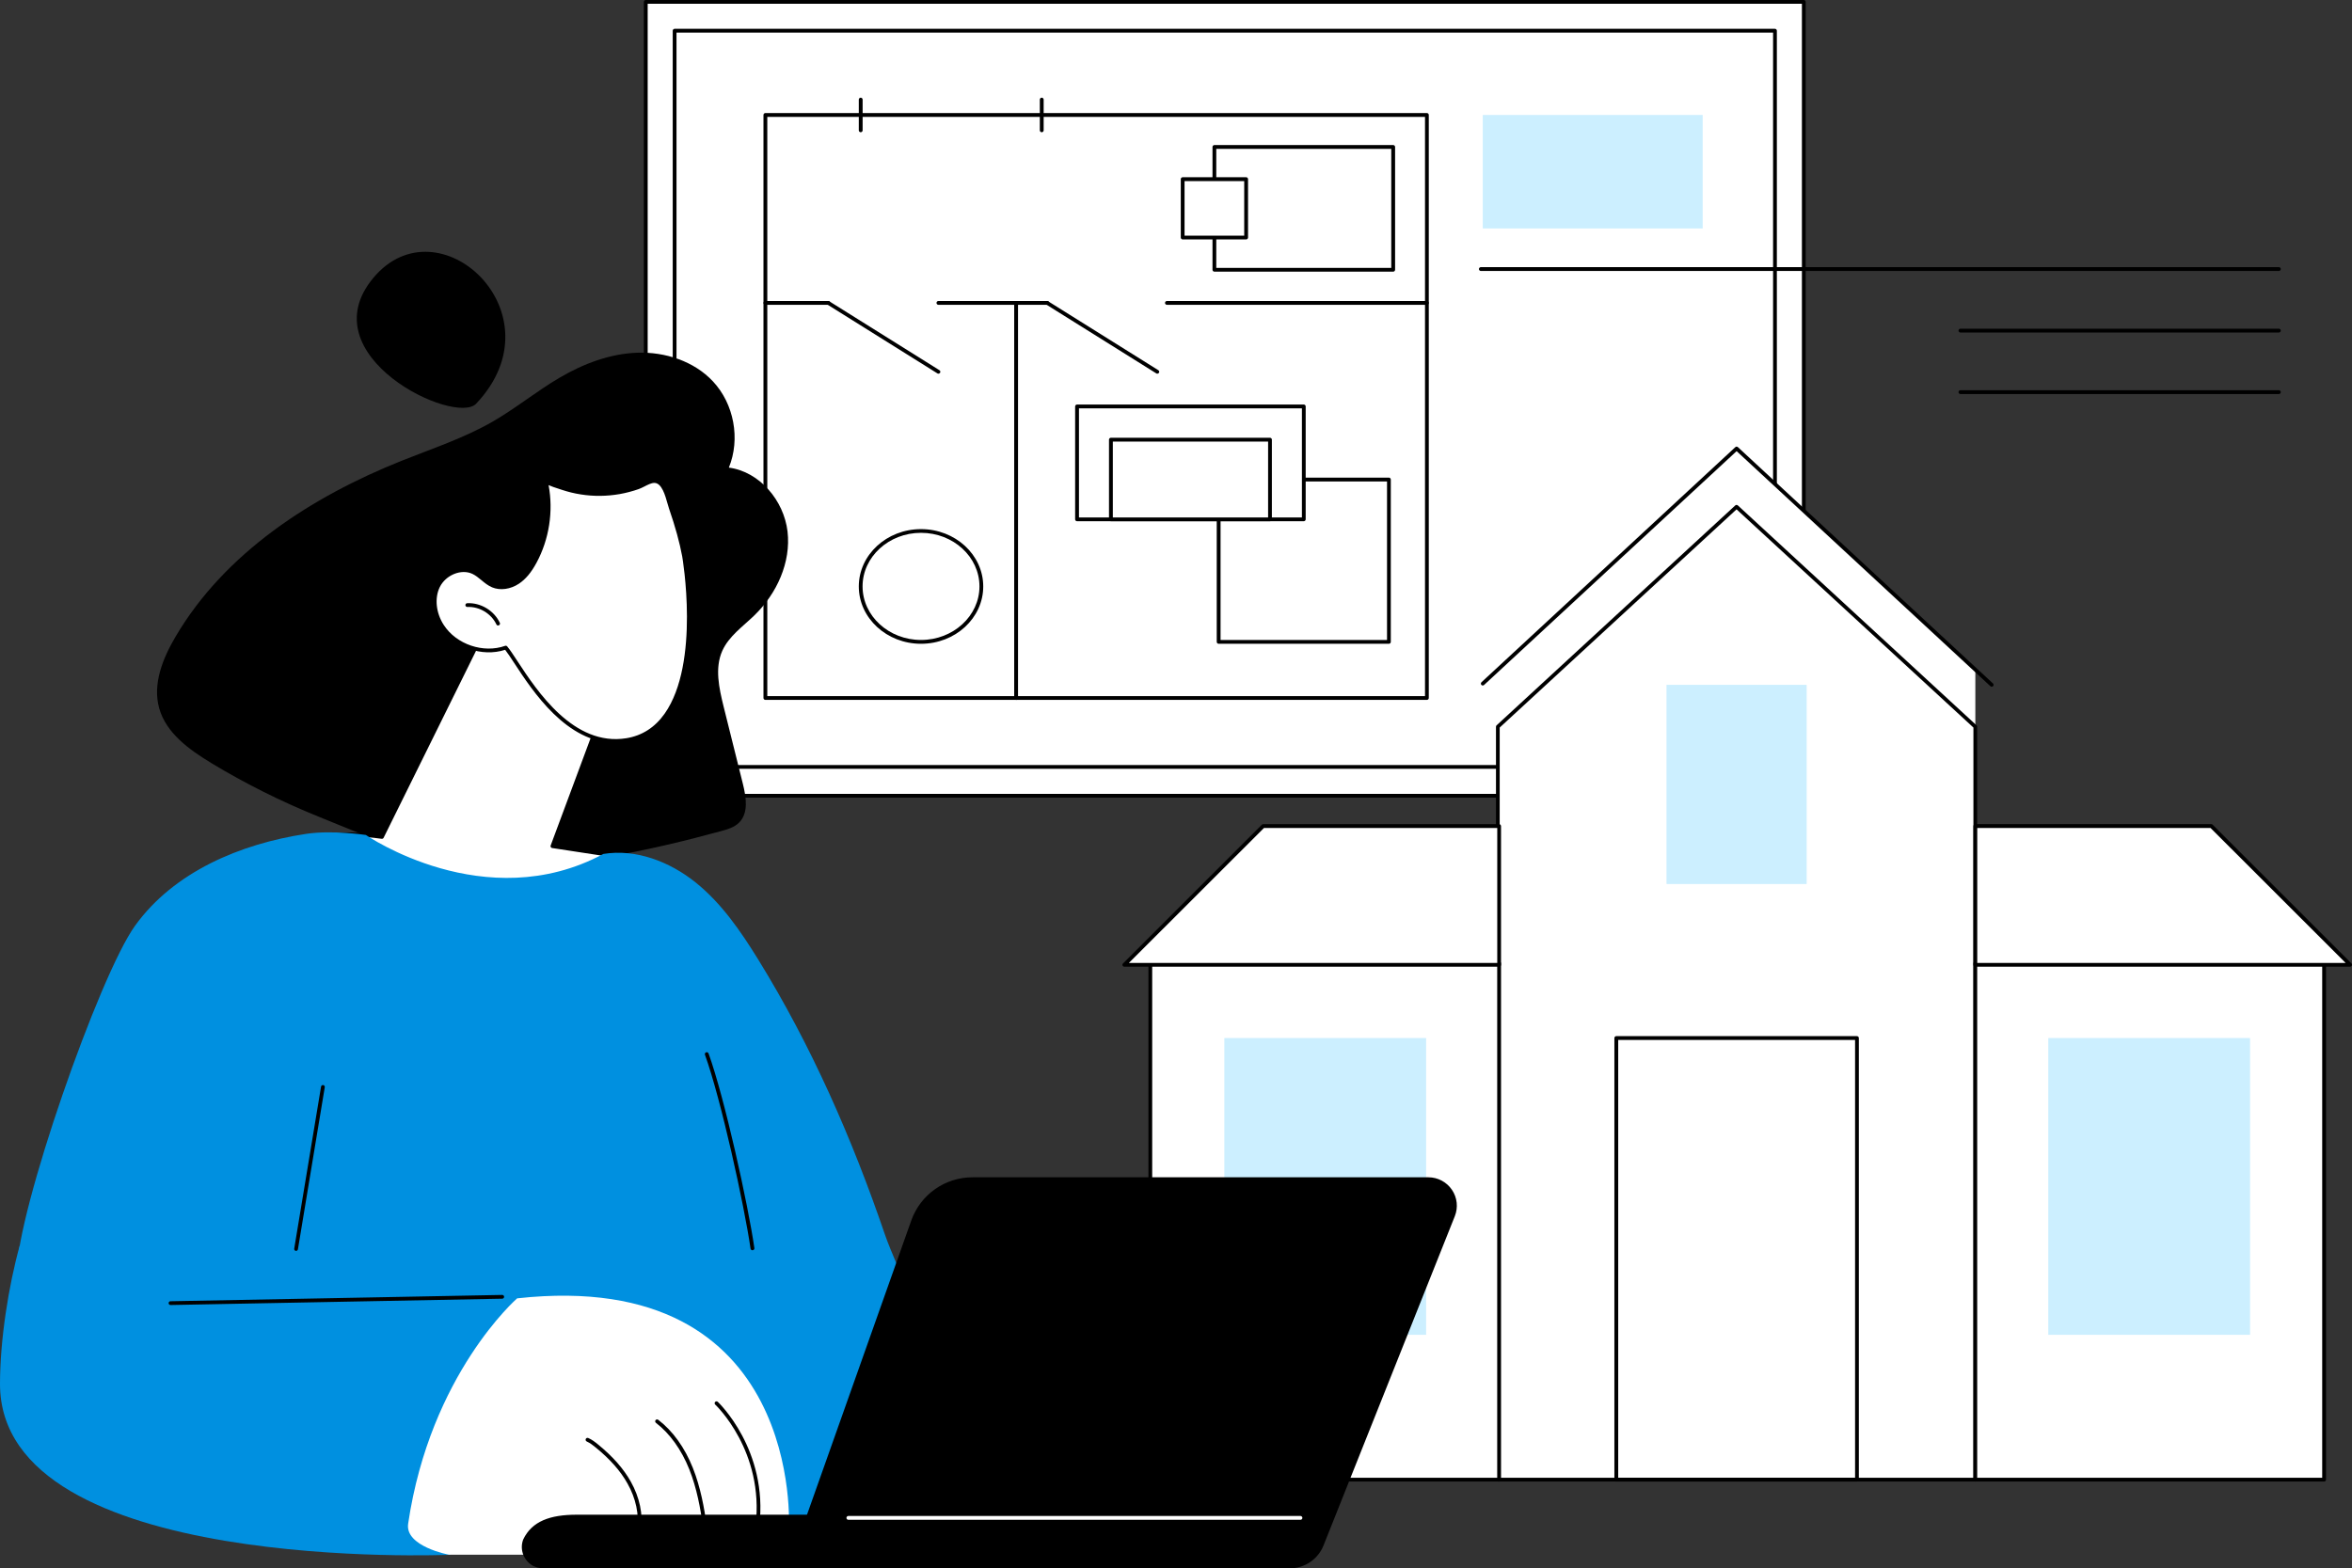
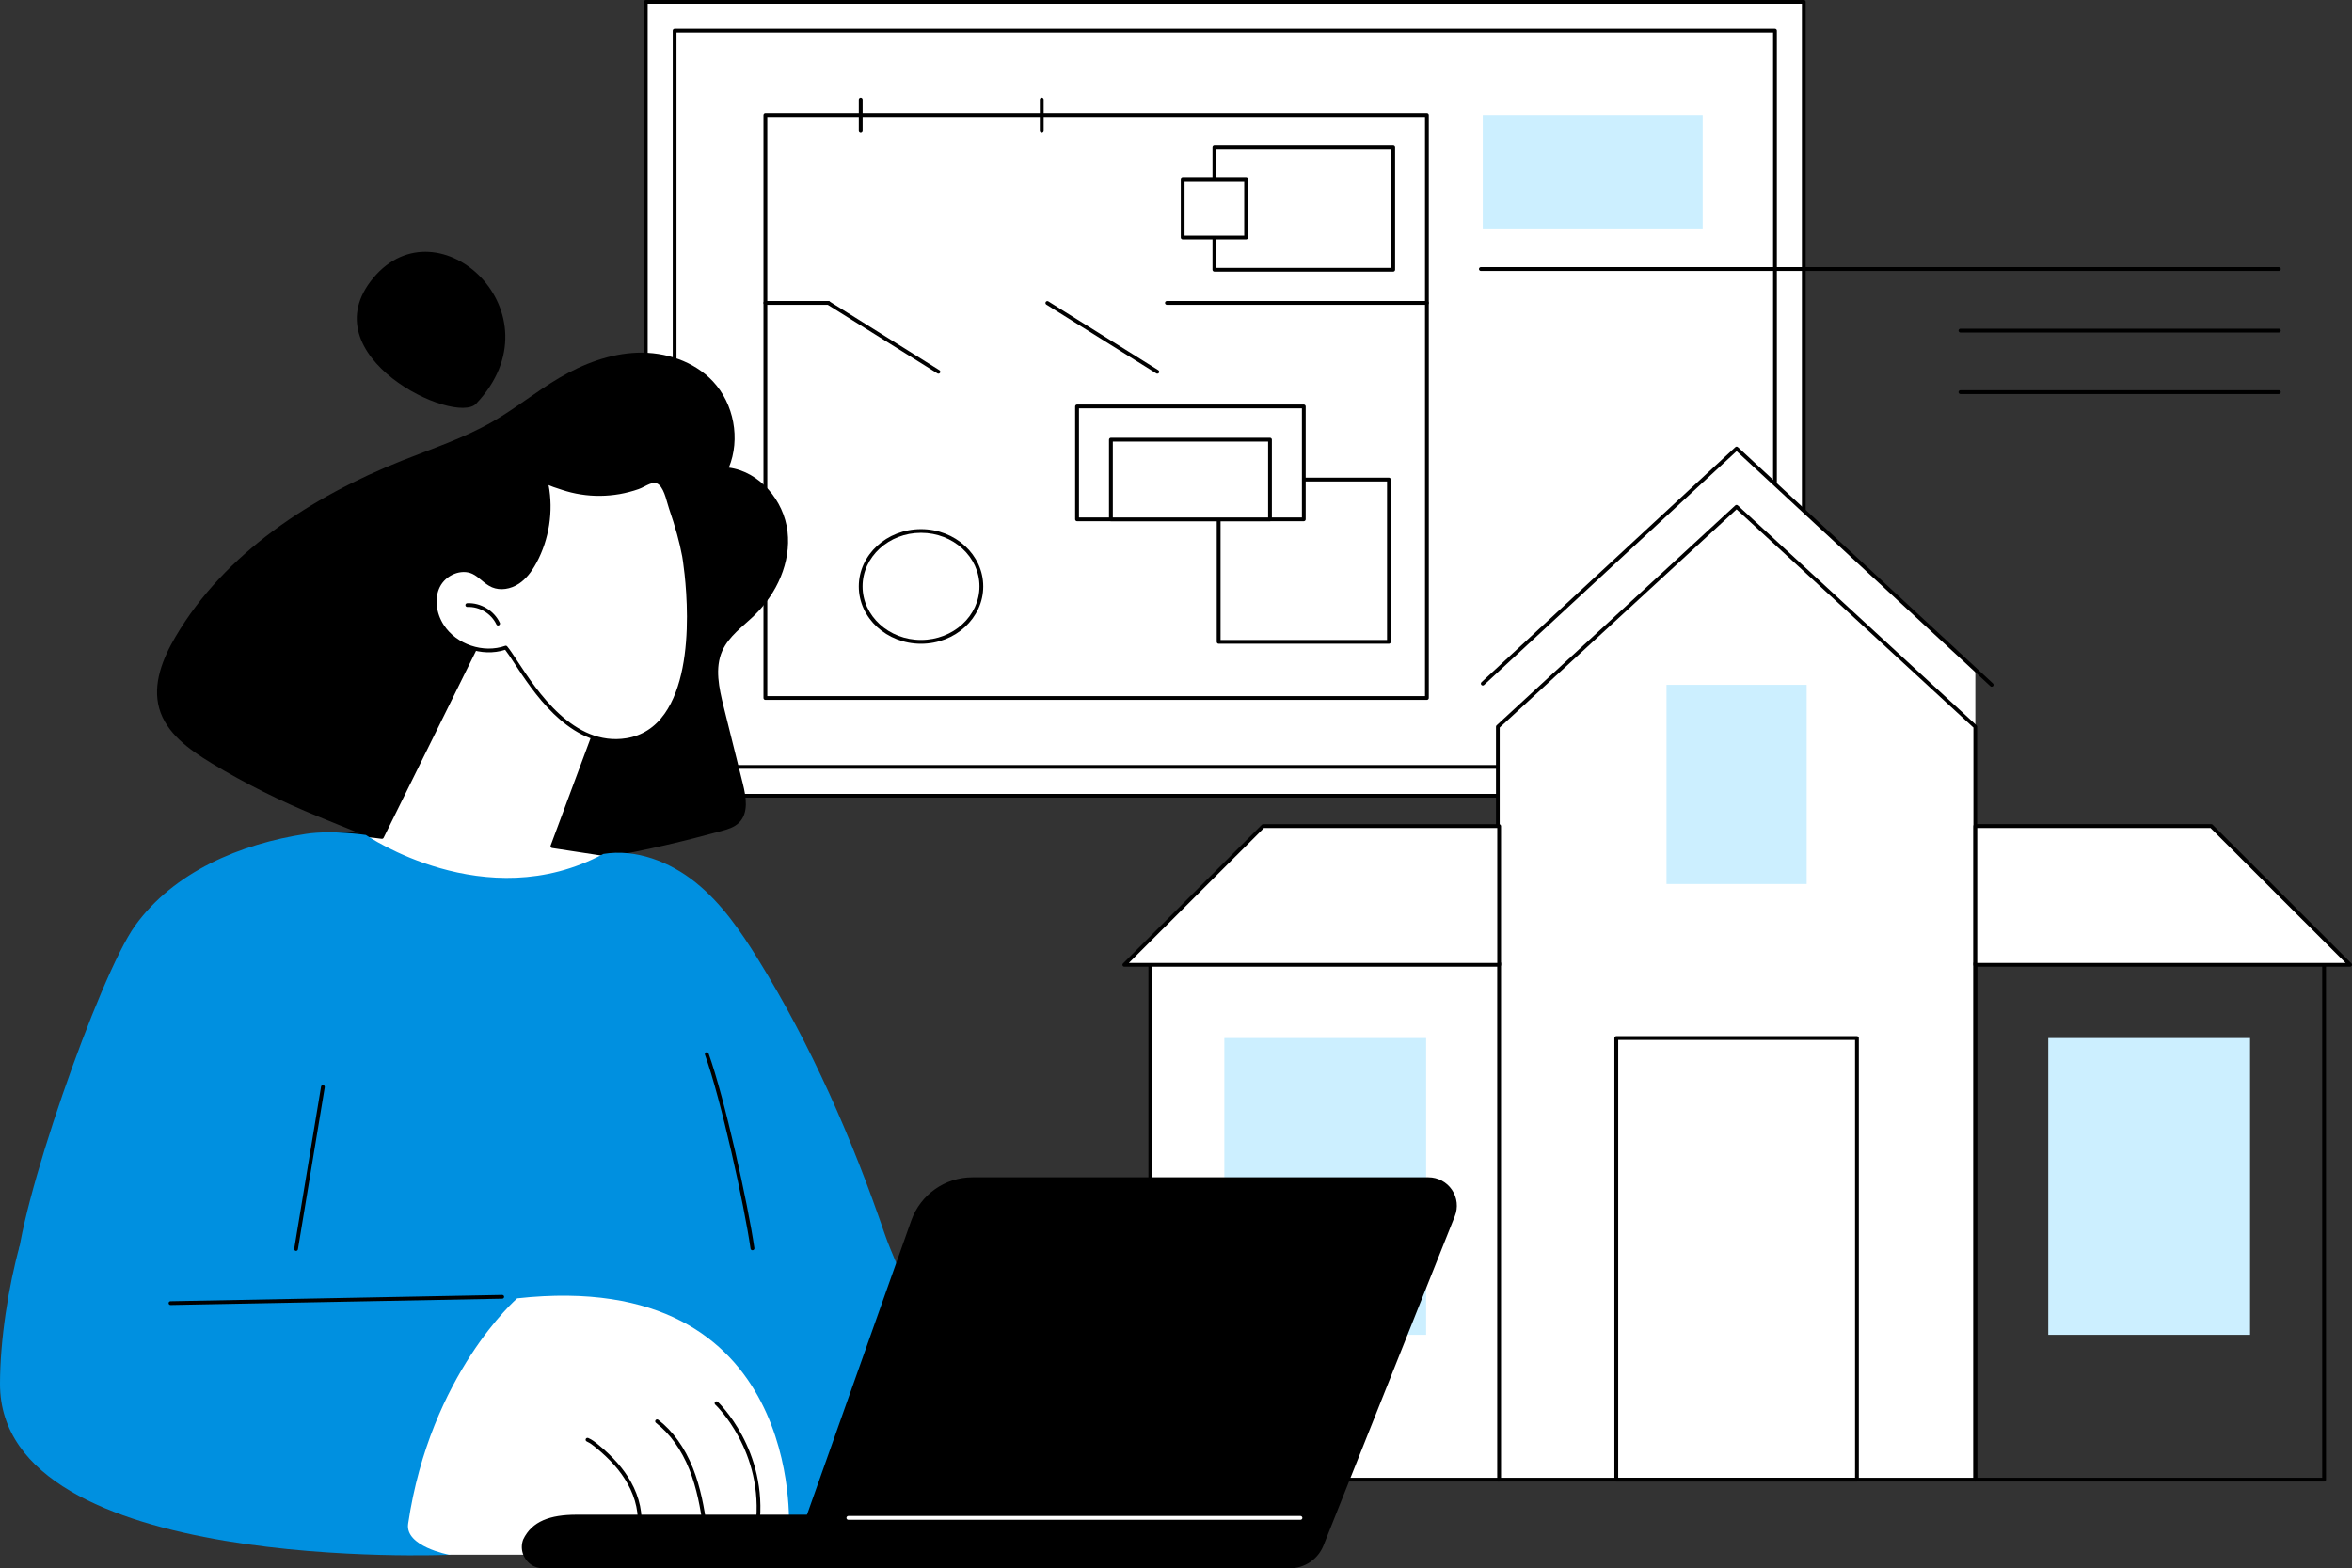
<svg xmlns="http://www.w3.org/2000/svg" id="Layer_1" viewBox="0 0 405.63 270.53">
  <rect x="0" y="0" width="405.63" height="270.53" fill="#333333" stroke="none" />
  <g id="Real_estate_floor_plan">
    <g>
      <g>
        <rect x="111.37" y=".33" width="199.71" height="136.93" fill="#fff" />
        <path d="m311.08,137.59H111.37c-.18,0-.33-.15-.33-.33V.33c0-.18.15-.33.33-.33h199.71c.18,0,.33.15.33.33v136.93c0,.18-.15.33-.33.33Zm-199.38-.65h199.06V.65H111.7v136.28Z" />
      </g>
      <path d="m306.11,132.61H116.35c-.18,0-.33-.15-.33-.33V5.3c0-.18.15-.33.33-.33h189.76c.18,0,.33.15.33.33v126.99c0,.18-.15.33-.33.33Zm-189.43-.65h189.11V5.63H116.67v126.34Z" />
      <g>
        <path d="m246.08,120.73h-114.08c-.18,0-.33-.15-.33-.33V19.83c0-.18.15-.33.33-.33h114.08c.18,0,.33.15.33.33v100.57c0,.18-.15.33-.33.33Zm-113.75-.65h113.43V20.16h-113.43v99.92Z" />
-         <path d="m175.24,120.73c-.18,0-.33-.15-.33-.33V52.45c0-.18.15-.33.33-.33s.33.15.33.33v67.96c0,.18-.15.33-.33.33Z" />
        <path d="m246.08,52.58h-44.83c-.18,0-.33-.15-.33-.33s.15-.33.33-.33h44.83c.18,0,.33.15.33.33s-.15.33-.33.33Z" />
        <path d="m199.59,64.46c-.06,0-.12-.02-.17-.05l-18.97-11.87c-.15-.1-.2-.3-.1-.45.1-.15.3-.2.45-.1l18.97,11.87c.15.1.2.3.1.45-.06.1-.17.15-.28.15Z" />
        <path d="m161.84,64.46c-.06,0-.12-.02-.17-.05l-18.97-11.87c-.15-.1-.2-.3-.1-.45.1-.15.3-.2.45-.1l18.97,11.87c.15.1.2.3.1.45-.06.1-.17.15-.28.15Z" />
-         <path d="m180.62,52.58h-18.78c-.18,0-.33-.15-.33-.33s.15-.33.33-.33h18.78c.18,0,.33.15.33.33s-.15.33-.33.33Z" />
        <path d="m142.87,52.58h-10.87c-.18,0-.33-.15-.33-.33s.15-.33.33-.33h10.87c.18,0,.33.15.33.33s-.15.33-.33.33Z" />
        <path d="m240.27,46.86h-30.83c-.18,0-.33-.15-.33-.33v-21.18c0-.18.15-.33.33-.33h30.83c.18,0,.33.15.33.33v21.18c0,.18-.15.33-.33.33Zm-30.51-.65h30.18v-20.53h-30.18v20.53Z" />
        <g>
          <rect x="210.17" y="82.72" width="29.36" height="28" fill="#fff" />
          <path d="m239.53,111.05h-29.36c-.18,0-.33-.15-.33-.33v-28c0-.18.15-.33.33-.33h29.36c.18,0,.33.15.33.33v28c0,.18-.15.33-.33.33Zm-29.03-.65h28.71v-27.35h-28.71v27.35Z" />
        </g>
        <g>
          <ellipse cx="158.84" cy="101.15" rx="10.4" ry="9.57" fill="#fff" />
          <path d="m158.84,111.05c-5.91,0-10.73-4.44-10.73-9.89s4.81-9.89,10.73-9.89,10.73,4.44,10.73,9.89-4.81,9.89-10.73,9.89Zm0-19.14c-5.56,0-10.08,4.15-10.08,9.24s4.52,9.24,10.08,9.24,10.08-4.15,10.08-9.24-4.52-9.24-10.08-9.24Z" />
        </g>
        <g>
          <g>
            <rect x="185.75" y="70.12" width="39.1" height="19.47" fill="#fff" />
            <path d="m224.85,89.91h-39.1c-.18,0-.33-.15-.33-.33v-19.47c0-.18.15-.33.33-.33h39.1c.18,0,.33.15.33.33v19.47c0,.18-.15.33-.33.33Zm-38.77-.65h38.45v-18.82h-38.45v18.82Z" />
          </g>
          <g>
            <rect x="191.59" y="75.85" width="27.43" height="13.74" fill="#fff" />
            <path d="m219.02,89.91h-27.43c-.18,0-.33-.15-.33-.33v-13.74c0-.18.15-.33.33-.33h27.43c.18,0,.33.15.33.33v13.74c0,.18-.15.33-.33.33Zm-27.1-.65h26.78v-13.09h-26.78v13.09Z" />
          </g>
        </g>
        <g>
          <rect x="203.96" y="30.91" width="10.94" height="10.07" fill="#fff" />
          <path d="m214.91,41.3h-10.94c-.18,0-.33-.15-.33-.33v-10.07c0-.18.15-.33.33-.33h10.94c.18,0,.33.15.33.33v10.07c0,.18-.15.33-.33.33Zm-10.62-.65h10.29v-9.41h-10.29v9.41Z" />
        </g>
        <path d="m179.66,22.81c-.18,0-.33-.15-.33-.33v-5.3c0-.18.15-.33.33-.33s.33.15.33.33v5.3c0,.18-.15.33-.33.33Z" />
        <path d="m148.44,22.81c-.18,0-.33-.15-.33-.33v-5.3c0-.18.15-.33.33-.33s.33.15.33.33v5.3c0,.18-.15.33-.33.33Z" />
      </g>
      <rect x="255.72" y="19.83" width="37.93" height="19.58" fill="#ccefff" />
    </g>
    <g>
      <polygon points="299.5 77.37 258.33 115.31 258.33 250.08 340.67 250.08 340.67 115.31 299.5 77.37" fill="#fff" />
      <g>
        <polygon points="299.5 87.42 258.33 125.36 258.33 255.23 340.67 255.23 340.67 125.36 299.5 87.42" fill="#fff" />
        <path d="m340.67,255.56h-82.34c-.18,0-.33-.15-.33-.33V125.36c0-.09.04-.18.1-.24l41.17-37.94c.12-.11.32-.11.44,0l41.17,37.94c.07.06.1.15.1.24v129.87c0,.18-.15.33-.33.33Zm-82.02-.65h81.69V125.5l-40.85-37.64-40.85,37.64v129.4Z" />
      </g>
      <path d="m343.49,118.46c-.08,0-.16-.03-.22-.09l-43.77-40.55-43.56,40.34c-.13.12-.34.11-.46-.02-.12-.13-.11-.34.02-.46l43.78-40.55c.12-.12.32-.12.44,0l43.99,40.76c.13.12.14.33.02.46-.06.07-.15.1-.24.1Z" />
      <rect x="287.41" y="118.13" width="24.17" height="34.36" fill="#ccefff" />
      <g>
        <g>
-           <rect x="340.67" y="166.18" width="60.15" height="89.05" fill="#fff" />
          <path d="m400.82,255.56h-60.15c-.18,0-.33-.15-.33-.33v-89.05c0-.18.15-.33.33-.33h60.15c.18,0,.33.15.33.33v89.05c0,.18-.15.33-.33.33Zm-59.83-.65h59.5v-88.4h-59.5v88.4Z" />
        </g>
        <g>
          <polygon points="340.67 142.49 381.36 142.49 405.31 166.42 340.67 166.42 340.67 142.49" fill="#fff" />
          <path d="m405.31,166.75h-64.64c-.18,0-.33-.15-.33-.33v-23.93c0-.18.15-.33.33-.33h40.7c.09,0,.17.03.23.1l23.94,23.93c.09.09.12.23.07.35-.05.12-.17.2-.3.2Zm-64.31-.65h63.53l-23.29-23.27h-40.24v23.27Z" />
        </g>
        <rect x="353.25" y="179.06" width="34.8" height="51.19" fill="#ccefff" />
      </g>
      <g>
        <g>
          <rect x="198.38" y="166.18" width="60.15" height="89.05" transform="translate(456.92 421.41) rotate(180)" fill="#fff" />
          <path d="m258.54,255.56h-60.15c-.18,0-.33-.15-.33-.33v-89.05c0-.18.15-.33.33-.33h60.15c.18,0,.33.15.33.33v89.05c0,.18-.15.33-.33.33Zm-59.83-.65h59.5v-88.4h-59.5v88.4Z" />
        </g>
        <g>
          <polygon points="258.54 142.49 217.84 142.49 193.9 166.42 258.54 166.42 258.54 142.49" fill="#fff" />
          <path d="m258.54,166.75h-64.64c-.13,0-.25-.08-.3-.2-.05-.12-.02-.26.07-.35l23.94-23.93c.06-.06.14-.1.23-.1h40.7c.18,0,.33.15.33.33v23.93c0,.18-.15.33-.33.33Zm-63.85-.65h63.53v-23.27h-40.24l-23.29,23.27Z" />
        </g>
        <rect x="211.15" y="179.06" width="34.8" height="51.19" transform="translate(457.1 409.31) rotate(180)" fill="#ccefff" />
      </g>
      <path d="m320.25,255.56h-41.5c-.18,0-.33-.15-.33-.33v-76.17c0-.18.15-.33.33-.33h41.5c.18,0,.33.15.33.33v76.17c0,.18-.15.33-.33.33Zm-41.17-.65h40.85v-75.52h-40.85v75.52Z" />
    </g>
    <g>
      <g>
        <path d="m36.44,131.62c-3.81-2.3-7.77-5.15-8.98-9.43-1.18-4.18.6-8.6,2.8-12.34,8.51-14.49,23.45-24.16,39.06-30.39,5.27-2.1,10.7-3.89,15.62-6.72,3.98-2.29,7.56-5.23,11.52-7.56,4.11-2.42,8.72-4.18,13.49-4.34,4.77-.15,9.72,1.45,12.99,4.93,3.65,3.88,4.78,9.95,2.76,14.89,5.32.71,9.49,5.68,10.12,11.02.62,5.33-1.86,10.72-5.71,14.46-1.99,1.93-4.4,3.59-5.54,6.12-1.33,2.98-.56,6.43.22,9.6l3.33,13.36c.56,2.27,1.01,5-.64,6.66-.82.83-1.99,1.18-3.12,1.48-12.51,3.43-26.08,6.25-39.11,6.19-10.06-.05-21.18-4.99-30.36-8.7-6.38-2.58-12.56-5.67-18.45-9.22Z" />
        <g>
          <g>
            <path d="m83.68,108.32l-17.81,36.04s-14.52-2.11-10.18,2.88c7.46,8.58,36.83,26.21,47.25,25.54,16.47-1.06,13.4-19.69,1.13-25.48l-8.8-1.35,11.2-30.11-22.79-7.53Z" fill="#fff" />
            <path d="m102.35,173.13c-10.98,0-39.43-17.08-46.9-25.67-.85-.97-1.09-1.8-.73-2.46,1.2-2.2,9.24-1.23,10.97-.99l17.71-35.83c.07-.15.24-.22.39-.16l22.79,7.53c.08.03.15.09.19.17s.04.17.01.25l-11.06,29.73,8.4,1.29s.06.01.09.03c6.97,3.29,11.46,11,10.21,17.56-.96,5.02-5.13,8.13-11.46,8.54-.2.01-.4.02-.61.02Zm-42.33-28.88c-2.31,0-4.3.27-4.73,1.06-.22.4,0,.98.65,1.72,3.6,4.14,12.62,10.64,22.43,16.17,10.81,6.09,19.99,9.55,24.55,9.26,6.1-.39,9.95-3.24,10.86-8.01,1.19-6.27-3.11-13.65-9.81-16.83l-8.75-1.34c-.1-.01-.18-.07-.23-.16-.05-.08-.06-.19-.02-.28l11.08-29.79-22.2-7.33-17.69,35.79c-.06.13-.2.2-.34.18-1.67-.24-3.85-.44-5.8-.44Z" />
          </g>
          <g>
            <g>
              <path d="m117.98,95.95c-.52-2.83-1.35-5.59-2.28-8.31-.45-1.31-1-4.69-2.86-4.67-.89,0-1.97.8-2.81,1.09-1.05.37-2.13.65-3.23.84-2.16.38-4.39.4-6.56.06-1.1-.17-2.19-.43-3.24-.79-.42-.14-2.77-.81-2.88-1.25,1.09,4.69.41,9.76-1.88,13.99-.73,1.34-1.64,2.63-2.91,3.48-1.27.85-2.95,1.2-4.36.61-1.26-.53-2.14-1.73-3.38-2.31-2.18-1.03-4.98.26-6.05,2.42-1.07,2.16-.61,4.84.7,6.86,2.26,3.5,7.05,5.13,10.98,3.73,2.56,3.06,9.61,17.77,20.86,15.95,13.55-2.19,10.73-27.18,9.9-31.7Z" fill="#fff" />
              <path d="m106.15,128.14c-8.43,0-14.24-8.84-17.46-13.76-.64-.98-1.16-1.77-1.57-2.29-4,1.3-8.86-.4-11.14-3.94-1.49-2.31-1.77-5.06-.72-7.18,1.2-2.43,4.23-3.63,6.48-2.57.63.3,1.17.74,1.69,1.17.55.45,1.07.88,1.68,1.14,1.21.51,2.76.29,4.05-.58,1.05-.7,1.94-1.78,2.8-3.37,2.25-4.15,2.92-9.17,1.85-13.76h0c-.04-.18.07-.35.24-.39.16-.04.33.05.38.21.11.13.62.41,2.39.96.13.04.23.07.29.09,1.03.35,2.1.61,3.19.78,2.14.33,4.31.31,6.46-.06,1.09-.19,2.16-.47,3.18-.83.27-.1.58-.25.91-.42.66-.34,1.35-.68,2-.69,1.79-.02,2.47,2.44,2.93,4.07.09.33.17.61.25.83,1.11,3.24,1.84,5.89,2.29,8.36.03.18,3.19,18.6-3.15,27.59-1.77,2.51-4.14,4.03-7.02,4.49-.68.11-1.34.16-1.98.16Zm-18.93-16.76c.09,0,.19.04.25.12.46.54,1.03,1.42,1.76,2.53,3.39,5.17,9.71,14.78,18.8,13.31,2.7-.44,4.92-1.86,6.59-4.23,6.19-8.77,3.07-26.92,3.04-27.1-.45-2.43-1.17-5.06-2.27-8.26-.08-.24-.16-.53-.26-.86-.4-1.43-1-3.59-2.28-3.59,0,0,0,0-.01,0-.5,0-1.12.32-1.71.62-.35.18-.68.34-.99.45-1.06.37-2.16.66-3.28.86-2.22.38-4.46.41-6.67.06-1.13-.17-2.24-.45-3.3-.8-.06-.02-.15-.05-.27-.09-.92-.29-1.57-.52-2.01-.72.85,4.52.1,9.35-2.08,13.39-.91,1.69-1.87,2.83-3.01,3.6-1.47.99-3.26,1.23-4.66.64-.7-.3-1.28-.77-1.84-1.24-.51-.42-1-.82-1.55-1.08-1.91-.9-4.58.18-5.62,2.27-.93,1.89-.67,4.46.68,6.54,2.17,3.36,6.83,4.94,10.6,3.6.04-.01.07-.02.11-.02Z" />
            </g>
            <g>
              <path d="m80.58,104.38c2.19-.11,4.39,1.21,5.32,3.19l-5.32-3.19Z" fill="#fff" />
              <path d="m85.91,107.9c-.12,0-.24-.07-.3-.19-.88-1.87-2.94-3.11-5.01-3.01-.18,0-.33-.13-.34-.31,0-.18.13-.33.31-.34,2.32-.12,4.64,1.27,5.63,3.38.08.16,0,.36-.16.43-.04.02-.09.03-.14.03Z" />
            </g>
          </g>
        </g>
        <g>
          <path d="m10.08,245.85c-9.07-19.32-7.26-5.03-7.19-26.37.03-10.58,14.22-51.22,20.41-59.81,6.7-9.29,18.16-14.12,29.49-15.83,4.57-.69,10.31.19,10.31.19,0,0,20.57,14.21,40.96,3.27,5.64-.91,11.45,1.34,15.91,4.92,4.46,3.58,7.75,8.38,10.76,13.24,9.18,14.86,16.24,30.96,21.88,47.48,2,5.85,9.53,20.66,8.9,26.81-.72,6.95-1.74,12.87-6.88,17.61-1.66,1.53-7.99,4.68-9.37,5.84-2.62,2.2-7.93,1.52-11.32,1.05-18.65-2.57-59.77-9.45-63.59-6.36-5.75,4.66-56.42-3.83-60.28-12.05Z" fill="#0090e0" />
          <path d="m51.06,215.77s-.04,0-.05,0c-.18-.03-.3-.2-.27-.37l4.63-27.96c.03-.18.2-.3.37-.27.18.03.3.2.27.37l-4.63,27.96c-.03.16-.16.27-.32.27Z" />
          <path d="m129.76,215.66c-.16,0-.3-.12-.32-.28-1.08-7.49-5.11-25.83-7.86-33.44-.06-.17.03-.36.2-.42.17-.06.36.03.42.2,2.76,7.65,6.82,26.06,7.9,33.57.03.18-.1.34-.28.37-.02,0-.03,0-.05,0Z" />
          <path d="m113.98,240.84c-.14,0-.27-.09-.31-.23-.05-.17.04-.35.21-.41l4.81-1.53c.17-.05.35.04.41.21.05.17-.04.35-.21.41l-4.81,1.53s-.07.02-.1.02Z" />
          <g>
            <g>
              <path d="m77.64,268.19S0,271.6,0,238.72c0-7.51,1.46-16.9,3.42-23.93l91.18,10-16.96,43.4Z" fill="#0090e0" />
              <path d="m29.41,225.11c-.18,0-.32-.14-.33-.32,0-.18.14-.33.32-.33l57.21-1.09c.17,0,.33.14.33.32,0,.18-.14.33-.32.33l-57.21,1.09s0,0,0,0Z" />
            </g>
            <g>
              <path d="m70.39,262.84c-.58,3.92,7.02,5.34,7.02,5.34h23.56l35.08-4.51s2.74-45.17-46.86-39.71c0,0-14.97,13.01-18.8,38.87Z" fill="#fff" />
              <path d="m110.21,264.18s-.03,0-.05,0c-.18-.03-.3-.19-.27-.37.37-2.53-.22-5.34-1.67-7.91-1.21-2.16-3-4.19-5.48-6.21-.47-.39-.98-.78-1.55-1.04-.16-.07-.24-.26-.17-.43.07-.16.26-.24.43-.17.65.28,1.2.71,1.71,1.13,2.54,2.08,4.38,4.17,5.63,6.4,1.52,2.7,2.14,5.66,1.75,8.33-.02.16-.16.28-.32.28Z" />
              <path d="m121.55,263.53c-.16,0-.3-.12-.32-.28-.43-3-1.04-6.51-2.35-9.79-1.36-3.4-3.35-6.17-5.76-8.03-.14-.11-.17-.31-.06-.46.11-.14.31-.17.46-.06,2.51,1.92,4.57,4.79,5.97,8.3,1.34,3.35,1.96,6.91,2.39,9.94.03.18-.1.34-.28.37-.02,0-.03,0-.05,0Z" />
              <path d="m130.63,263.53s-.03,0-.04,0c-.18-.02-.31-.18-.28-.36,1.53-12.83-6.87-20.81-6.96-20.88-.13-.12-.14-.33-.02-.46.12-.13.33-.14.46-.02.09.08,8.73,8.29,7.16,21.44-.02.17-.16.29-.32.29Z" />
            </g>
          </g>
        </g>
        <path d="m82.12,69.63c-3.63,3.84-28.98-8.24-17.73-21.7,11.24-13.47,32.46,6.14,17.73,21.7Z" />
      </g>
      <g>
        <path d="m221.72,270.53h-127.96c-.76,0-1.52-.19-2.14-.62-1.46-1.01-1.97-2.8-1.39-4.35,1.51-3.16,4.63-4.28,9.24-4.28h130.65l-1.7,4.6c-1.05,2.79-3.72,4.64-6.7,4.64Z" />
        <path d="m222.44,270.53c2.56,0,4.86-1.56,5.81-3.93l22.65-56.81c.6-1.51.42-3.21-.5-4.56-.91-1.34-2.43-2.15-4.05-2.15h-78.64c-4.74,0-8.96,2.98-10.55,7.45l-21.26,60h86.54Z" />
        <path d="m224.28,262.16h-77.97c-.18,0-.33-.15-.33-.33s.15-.33.33-.33h77.97c.18,0,.33.15.33.33s-.15.33-.33.33Z" fill="#fff" />
      </g>
    </g>
    <g>
      <path d="m393.02,46.74h-137.63c-.18,0-.33-.15-.33-.33s.15-.33.33-.33h137.63c.18,0,.33.15.33.33s-.15.33-.33.33Z" />
      <path d="m393.02,57.36h-54.92c-.18,0-.33-.15-.33-.33s.15-.33.33-.33h54.92c.18,0,.33.15.33.33s-.15.33-.33.33Z" />
      <path d="m393.02,67.97h-54.92c-.18,0-.33-.15-.33-.33s.15-.33.33-.33h54.92c.18,0,.33.15.33.33s-.15.33-.33.33Z" />
    </g>
  </g>
</svg>